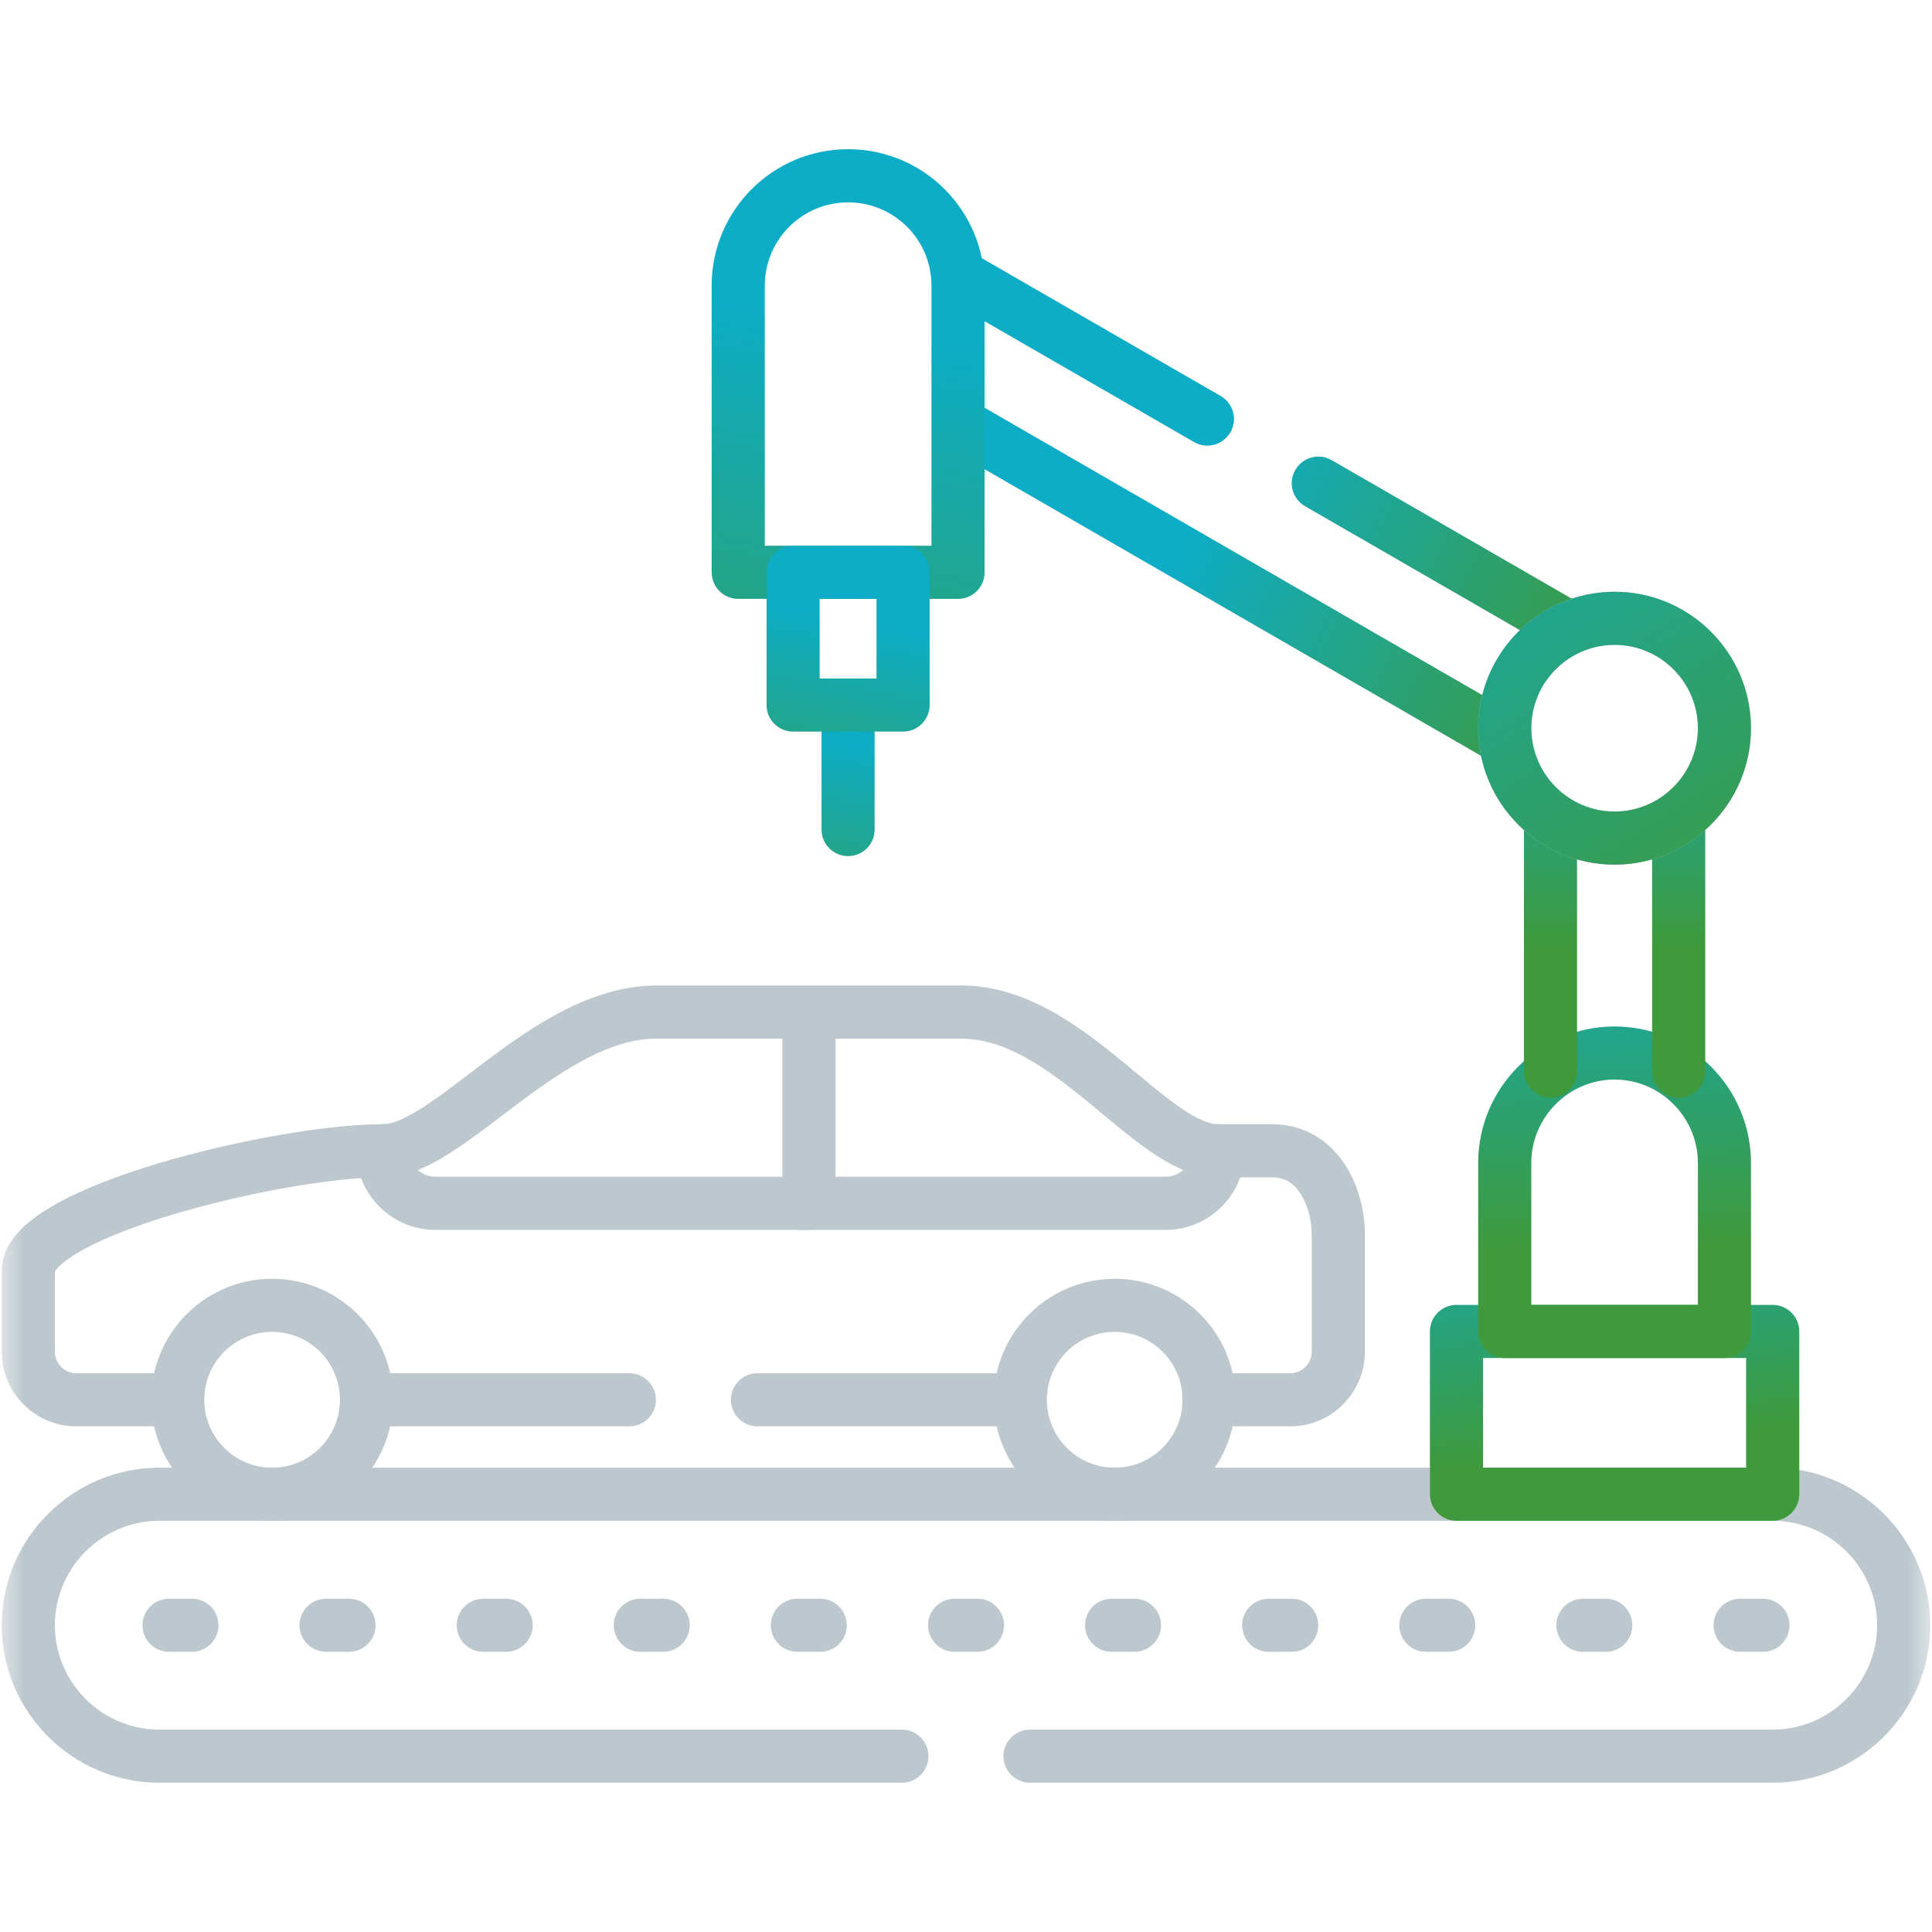
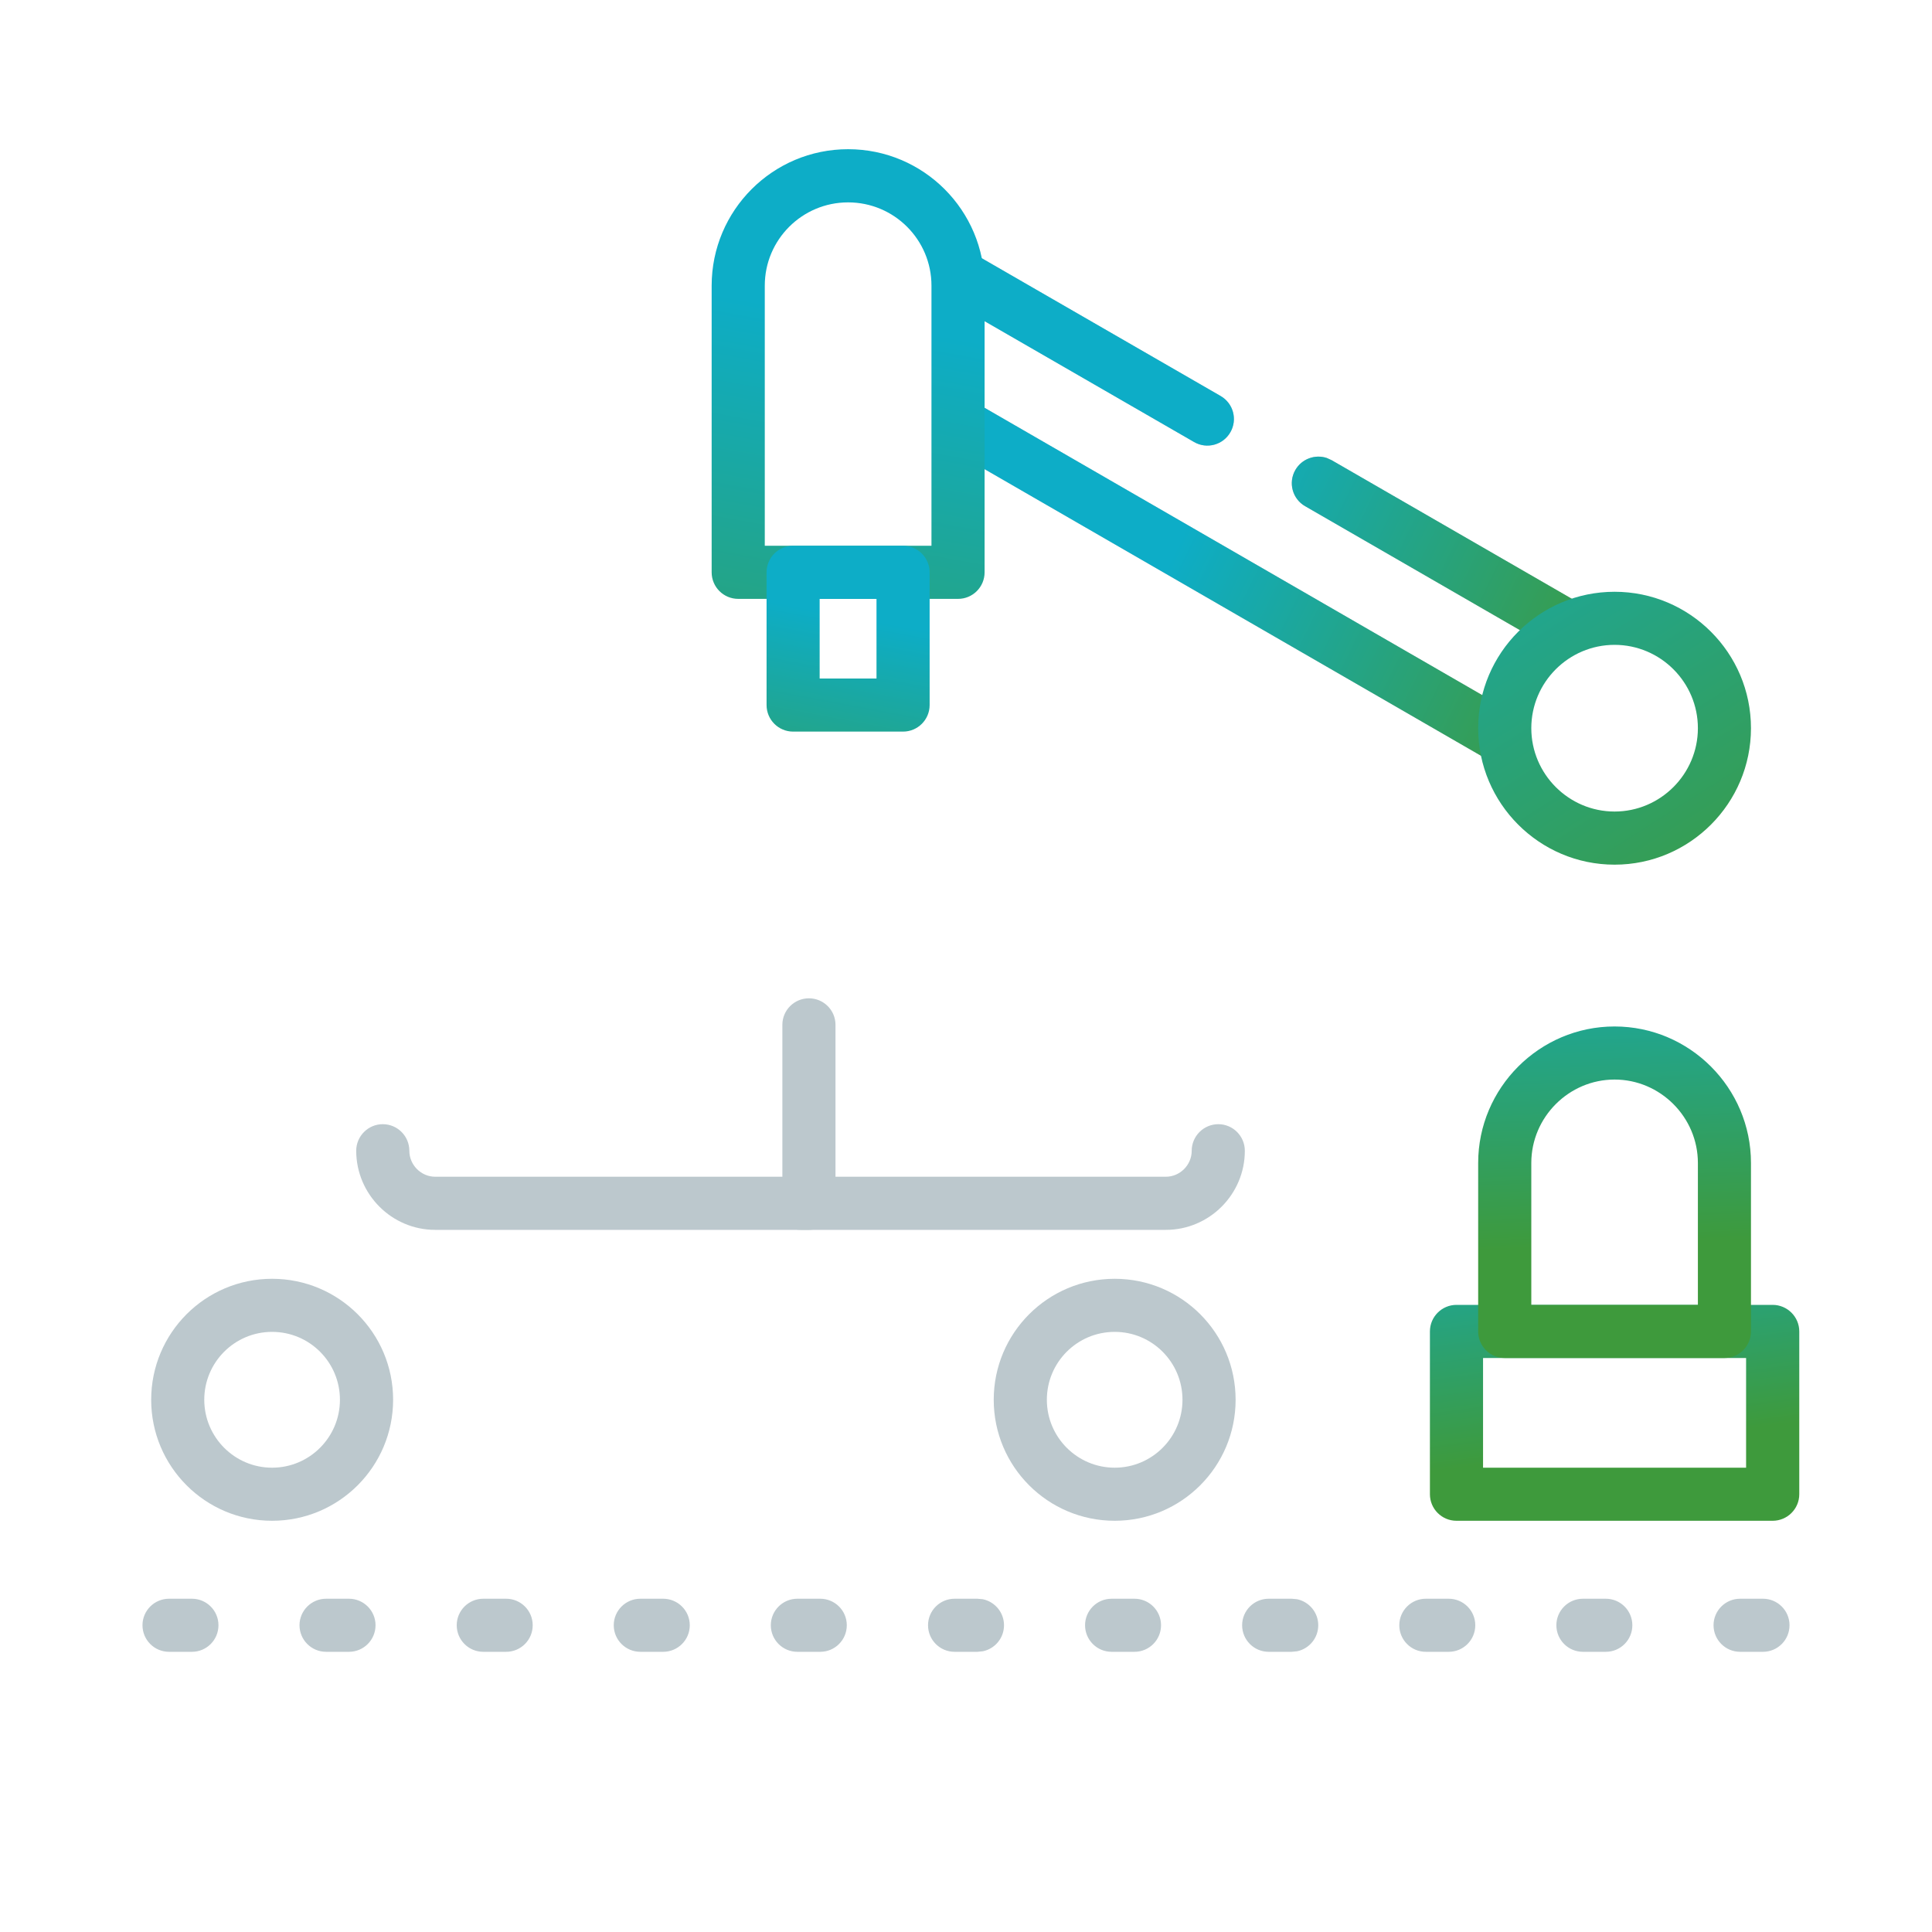
<svg xmlns="http://www.w3.org/2000/svg" width="40" height="40" viewBox="0 0 40 40" fill="none">
  <mask id="mask0_2623_3937" style="mask-type:luminance" maskUnits="userSpaceOnUse" x="0" y="0" width="40" height="40">
    <path d="M0 3.8147e-06H40V40H0V3.8147e-06Z" fill="white" />
  </mask>
  <g mask="url(#mask0_2623_3937)">
-     <path d="M0.036 27.987C0.036 28.837 0.729 29.531 1.578 29.531H3.299C3.603 29.531 3.849 29.285 3.849 28.981C3.849 28.677 3.603 28.431 3.299 28.431H1.578C1.338 28.431 1.136 28.231 1.136 27.987V26.328C1.142 26.315 1.161 26.284 1.21 26.233C1.304 26.136 1.465 26.016 1.702 25.884C2.174 25.621 2.849 25.362 3.617 25.134C4.965 24.732 6.495 24.452 7.519 24.389L7.925 24.376C8.439 24.377 8.939 24.116 9.366 23.841C9.805 23.558 10.286 23.176 10.746 22.832C11.723 22.101 12.66 21.504 13.599 21.504H19.898C20.798 21.504 21.636 22.085 22.526 22.815C22.944 23.157 23.387 23.544 23.802 23.83C24.21 24.112 24.696 24.376 25.223 24.376H26.342C26.599 24.376 26.782 24.495 26.924 24.712C27.077 24.945 27.158 25.267 27.158 25.55V27.987C27.158 28.23 26.957 28.431 26.714 28.431H25.413C25.11 28.432 24.863 28.678 24.863 28.981C24.863 29.285 25.11 29.531 25.413 29.531H26.714C27.564 29.531 28.258 28.837 28.258 27.987V25.55C28.258 25.093 28.134 24.552 27.844 24.108C27.542 23.648 27.041 23.276 26.342 23.276H25.223C25.048 23.276 24.797 23.181 24.427 22.925C24.062 22.672 23.682 22.34 23.224 21.965C22.363 21.259 21.24 20.403 19.898 20.403H13.599C12.245 20.403 11.031 21.244 10.087 21.951C9.586 22.325 9.165 22.662 8.77 22.917C8.363 23.179 8.097 23.277 7.927 23.276H7.926C6.793 23.275 4.902 23.602 3.303 24.079C2.501 24.318 1.74 24.604 1.167 24.923C0.882 25.081 0.618 25.262 0.419 25.468C0.224 25.671 0.036 25.955 0.036 26.31V27.987ZM13.029 29.531C13.333 29.531 13.58 29.285 13.58 28.981C13.58 28.677 13.333 28.431 13.029 28.431H7.97C7.666 28.431 7.419 28.677 7.419 28.981C7.419 29.285 7.666 29.531 7.97 29.531H13.029ZM20.745 29.531C21.049 29.531 21.295 29.285 21.295 28.981C21.295 28.677 21.049 28.431 20.745 28.431H15.683C15.379 28.431 15.133 28.677 15.133 28.981C15.133 29.285 15.379 29.531 15.683 29.531H20.745Z" fill="#BCC8CD" />
    <path d="M24.673 23.826C24.673 24.121 24.429 24.363 24.138 24.363H9.01C8.719 24.363 8.475 24.121 8.475 23.826C8.475 23.522 8.229 23.275 7.925 23.275C7.622 23.275 7.375 23.522 7.375 23.826C7.376 24.727 8.11 25.463 9.01 25.463H24.138C25.038 25.463 25.773 24.727 25.773 23.826C25.773 23.522 25.527 23.275 25.223 23.275C24.919 23.276 24.673 23.523 24.673 23.826Z" fill="#BCC8CD" />
    <path d="M7.038 28.981C7.038 29.756 6.409 30.387 5.633 30.387C4.859 30.387 4.23 29.757 4.229 28.981C4.229 28.204 4.858 27.575 5.633 27.575C6.41 27.575 7.038 28.204 7.038 28.981ZM24.482 28.981C24.482 29.757 23.853 30.387 23.079 30.387C22.303 30.387 21.674 29.756 21.674 28.981C21.674 28.204 22.302 27.575 23.079 27.575C23.854 27.575 24.482 28.204 24.482 28.981ZM8.139 28.981C8.139 27.597 7.017 26.476 5.633 26.476C4.25 26.476 3.13 27.597 3.13 28.981C3.13 30.363 4.25 31.486 5.633 31.486C7.018 31.486 8.138 30.363 8.139 28.981ZM25.582 28.981C25.582 27.597 24.462 26.476 23.079 26.476C21.695 26.476 20.574 27.597 20.574 28.981C20.574 30.363 21.694 31.486 23.079 31.486C24.462 31.486 25.582 30.363 25.582 28.981Z" fill="#BCC8CD" />
    <path d="M16.198 21.218V24.515C16.093 24.616 16.025 24.756 16.025 24.913C16.025 25.217 16.271 25.463 16.575 25.463H16.748C17.052 25.463 17.298 25.217 17.298 24.913V21.218C17.298 20.915 17.052 20.669 16.748 20.669C16.444 20.669 16.198 20.915 16.198 21.218Z" fill="#BCC8CD" />
-     <path d="M0.036 33.649C0.036 35.444 1.503 36.91 3.299 36.91H18.672C18.976 36.91 19.223 36.664 19.223 36.36C19.223 36.056 18.976 35.81 18.672 35.81H3.299C2.11 35.81 1.136 34.836 1.136 33.649C1.136 32.46 2.11 31.486 3.299 31.486H36.701C37.89 31.486 38.864 32.46 38.864 33.649C38.864 34.836 37.89 35.81 36.701 35.81H21.325C21.021 35.81 20.775 36.056 20.775 36.36C20.775 36.664 21.021 36.91 21.325 36.91H36.701C38.497 36.91 39.964 35.444 39.964 33.649C39.964 31.853 38.497 30.387 36.701 30.387H3.299C1.502 30.387 0.036 31.853 0.036 33.649Z" fill="#BCC8CD" />
    <path d="M3.974 33.1C4.277 33.1 4.523 33.346 4.523 33.649C4.523 33.953 4.277 34.199 3.974 34.199H3.5C3.196 34.199 2.95 33.953 2.95 33.649C2.95 33.346 3.196 33.1 3.5 33.1H3.974ZM7.225 33.1C7.528 33.1 7.775 33.346 7.775 33.649C7.775 33.953 7.528 34.199 7.225 34.199H6.752C6.448 34.199 6.201 33.953 6.201 33.649C6.201 33.346 6.448 33.1 6.752 33.1H7.225ZM10.479 33.1C10.783 33.1 11.029 33.346 11.029 33.649C11.029 33.953 10.783 34.199 10.479 34.199H10.006C9.702 34.199 9.456 33.953 9.456 33.649C9.456 33.346 9.702 33.1 10.006 33.1H10.479ZM13.73 33.1C14.034 33.1 14.281 33.346 14.281 33.649C14.281 33.953 14.034 34.199 13.73 34.199H13.258C12.954 34.199 12.707 33.953 12.707 33.649C12.707 33.346 12.954 33.1 13.258 33.1H13.73ZM16.982 33.1C17.286 33.1 17.532 33.346 17.532 33.649C17.532 33.953 17.286 34.199 16.982 34.199H16.509C16.205 34.199 15.959 33.953 15.959 33.649C15.959 33.346 16.205 33.1 16.509 33.1H16.982ZM20.237 33.1L20.348 33.11C20.598 33.162 20.787 33.384 20.787 33.649C20.787 33.915 20.598 34.137 20.348 34.188L20.237 34.199H19.764C19.46 34.199 19.214 33.953 19.214 33.649C19.214 33.346 19.46 33.1 19.764 33.1H20.237ZM23.488 33.1C23.792 33.1 24.038 33.346 24.038 33.649C24.038 33.953 23.792 34.199 23.488 34.199H23.015C22.711 34.199 22.465 33.953 22.465 33.649C22.465 33.346 22.711 33.1 23.015 33.1H23.488ZM26.743 33.1L26.854 33.11C27.104 33.162 27.293 33.384 27.293 33.649C27.293 33.915 27.104 34.137 26.854 34.188L26.743 34.199H26.267C25.963 34.199 25.717 33.953 25.717 33.649C25.717 33.346 25.963 33.1 26.267 33.1H26.743ZM29.994 33.1C30.298 33.1 30.544 33.346 30.544 33.649C30.544 33.953 30.298 34.199 29.994 34.199H29.52C29.217 34.199 28.971 33.953 28.971 33.649C28.971 33.346 29.217 33.1 29.52 33.1H29.994ZM33.246 33.1C33.55 33.1 33.796 33.346 33.796 33.649C33.796 33.953 33.55 34.199 33.246 34.199H32.773C32.469 34.199 32.223 33.953 32.223 33.649C32.223 33.346 32.469 33.1 32.773 33.1H33.246ZM36.5 33.1C36.804 33.1 37.05 33.346 37.05 33.649C37.05 33.953 36.804 34.199 36.5 34.199H36.027C35.724 34.199 35.477 33.953 35.477 33.649C35.477 33.346 35.724 33.1 36.027 33.1H36.5Z" fill="#BCC8CD" />
-     <path d="M17.009 14.597V17.175C17.009 17.479 17.255 17.725 17.559 17.725C17.862 17.725 18.108 17.479 18.108 17.175V14.597C18.108 14.294 17.862 14.047 17.559 14.047C17.255 14.047 17.009 14.294 17.009 14.597Z" fill="url(#paint0_linear_2623_3937)" />
    <path d="M36.701 31.486C37.004 31.486 37.252 31.24 37.252 30.936V27.566C37.252 27.263 37.004 27.016 36.701 27.016H30.155C29.851 27.016 29.605 27.263 29.605 27.566V30.936C29.605 31.24 29.851 31.486 30.155 31.486H36.701ZM30.705 28.116H36.151V30.387H30.705V28.116Z" fill="url(#paint1_linear_2623_3937)" />
    <path d="M35.153 27.016H31.704V24.078C31.704 23.13 32.481 22.351 33.428 22.351C34.375 22.351 35.153 23.13 35.153 24.078V27.016ZM36.252 24.078C36.252 22.523 34.984 21.252 33.428 21.252C31.873 21.252 30.604 22.523 30.604 24.078V27.566C30.604 27.87 30.85 28.116 31.154 28.116H35.703C36.006 28.116 36.252 27.87 36.252 27.566V24.078Z" fill="url(#paint2_linear_2623_3937)" />
-     <path d="M31.552 17.02V22.18C31.552 22.484 31.798 22.73 32.102 22.73C32.405 22.73 32.651 22.484 32.651 22.18V17.02C32.651 16.716 32.405 16.47 32.102 16.47C31.798 16.47 31.552 16.716 31.552 17.02ZM34.205 17.02V22.18C34.205 22.484 34.451 22.73 34.755 22.73C35.059 22.73 35.305 22.484 35.305 22.18V17.02C35.305 16.716 35.059 16.47 34.755 16.47C34.451 16.47 34.205 16.716 34.205 17.02Z" fill="url(#paint3_linear_2623_3937)" />
    <path d="M24.723 9.152C24.985 9.304 25.322 9.213 25.473 8.95C25.625 8.687 25.535 8.351 25.272 8.199L20.125 5.23C19.862 5.078 19.526 5.168 19.374 5.431C19.222 5.694 19.313 6.031 19.576 6.183L24.723 9.152ZM20.189 8.33C19.926 8.178 19.59 8.268 19.438 8.531C19.286 8.794 19.376 9.131 19.64 9.283L20.189 8.33ZM30.949 15.8C31.192 15.881 31.466 15.783 31.599 15.553C31.751 15.29 31.66 14.953 31.397 14.801L20.189 8.33L19.915 8.807L19.64 9.283L30.848 15.754L30.949 15.8ZM32.168 13.45C32.431 13.602 32.767 13.512 32.919 13.249C33.071 12.986 32.98 12.65 32.718 12.498L27.571 9.528L27.47 9.482C27.227 9.401 26.952 9.499 26.819 9.73C26.667 9.993 26.758 10.329 27.021 10.48L32.168 13.45Z" fill="#BCC8CD" />
    <path d="M24.723 9.152C24.985 9.304 25.322 9.213 25.473 8.95C25.625 8.687 25.535 8.351 25.272 8.199L20.125 5.23C19.862 5.078 19.526 5.168 19.374 5.431C19.222 5.694 19.313 6.031 19.576 6.183L24.723 9.152ZM20.189 8.33C19.926 8.178 19.59 8.268 19.438 8.531C19.286 8.794 19.376 9.131 19.64 9.283L20.189 8.33ZM30.949 15.8C31.192 15.881 31.466 15.783 31.599 15.553C31.751 15.29 31.66 14.953 31.397 14.801L20.189 8.33L19.915 8.807L19.64 9.283L30.848 15.754L30.949 15.8ZM32.168 13.45C32.431 13.602 32.767 13.512 32.919 13.249C33.071 12.986 32.98 12.65 32.718 12.498L27.571 9.528L27.47 9.482C27.227 9.401 26.952 9.499 26.819 9.73C26.667 9.993 26.758 10.329 27.021 10.48L32.168 13.45Z" fill="url(#paint4_linear_2623_3937)" />
-     <path d="M35.153 15.076C35.153 16.026 34.377 16.802 33.428 16.802C32.479 16.802 31.704 16.026 31.704 15.076C31.704 14.126 32.478 13.351 33.428 13.351C34.378 13.351 35.153 14.126 35.153 15.076ZM36.252 15.076C36.252 13.519 34.986 12.252 33.428 12.252C31.871 12.252 30.604 13.519 30.604 15.076C30.604 16.632 31.87 17.902 33.428 17.902C34.986 17.902 36.252 16.632 36.252 15.076Z" fill="#BCC8CD" />
    <path d="M35.153 15.076C35.153 16.026 34.377 16.802 33.428 16.802C32.479 16.802 31.704 16.026 31.704 15.076C31.704 14.126 32.478 13.351 33.428 13.351C34.378 13.351 35.153 14.126 35.153 15.076ZM36.252 15.076C36.252 13.519 34.986 12.252 33.428 12.252C31.871 12.252 30.604 13.519 30.604 15.076C30.604 16.632 31.87 17.902 33.428 17.902C34.986 17.902 36.252 16.632 36.252 15.076Z" fill="url(#paint5_linear_2623_3937)" />
    <path d="M19.285 11.299H15.834V5.914C15.834 4.962 16.607 4.19 17.559 4.19C18.513 4.19 19.285 4.962 19.285 5.914V11.299ZM20.385 5.914C20.384 4.354 19.12 3.089 17.559 3.089C15.999 3.089 14.735 4.354 14.734 5.914V11.849C14.734 12.153 14.98 12.399 15.284 12.399H19.835C20.139 12.399 20.385 12.153 20.385 11.849V5.914Z" fill="url(#paint6_linear_2623_3937)" />
    <path d="M18.697 15.147C19 15.147 19.247 14.901 19.247 14.597V11.849C19.247 11.546 19 11.3 18.697 11.3H16.42C16.117 11.3 15.871 11.546 15.871 11.849V14.597C15.871 14.901 16.117 15.147 16.42 15.147H18.697ZM16.97 12.399H18.147V14.048H16.97V12.399Z" fill="url(#paint7_linear_2623_3937)" />
  </g>
  <defs>
    <linearGradient id="paint0_linear_2623_3937" x1="18.181" y1="14.114" x2="17.195" y2="20.822" gradientUnits="userSpaceOnUse">
      <stop offset="0.188" stop-color="#0DADC7" />
      <stop offset="1" stop-color="#3E9A3C" />
    </linearGradient>
    <linearGradient id="paint1_linear_2623_3937" x1="33.428" y1="21.875" x2="34.498" y2="29.814" gradientUnits="userSpaceOnUse">
      <stop offset="0.188" stop-color="#0DADC7" />
      <stop offset="1" stop-color="#3E9A3C" />
    </linearGradient>
    <linearGradient id="paint2_linear_2623_3937" x1="33.428" y1="16.25" x2="33.797" y2="25.762" gradientUnits="userSpaceOnUse">
      <stop offset="0.188" stop-color="#0DADC7" />
      <stop offset="1" stop-color="#3E9A3C" />
    </linearGradient>
    <linearGradient id="paint3_linear_2623_3937" x1="33.428" y1="11.75" x2="33.434" y2="19.6" gradientUnits="userSpaceOnUse">
      <stop offset="0.188" stop-color="#0DADC7" />
      <stop offset="1" stop-color="#3E9A3C" />
    </linearGradient>
    <linearGradient id="paint4_linear_2623_3937" x1="22" y1="11.25" x2="32.304" y2="16.284" gradientUnits="userSpaceOnUse">
      <stop offset="0.188" stop-color="#0DADC7" />
      <stop offset="1" stop-color="#3E9A3C" />
    </linearGradient>
    <linearGradient id="paint5_linear_2623_3937" x1="30.5" y1="6.375" x2="38.206" y2="18.539" gradientUnits="userSpaceOnUse">
      <stop stop-color="#0DADC7" />
      <stop offset="1" stop-color="#3E9A3C" />
    </linearGradient>
    <linearGradient id="paint6_linear_2623_3937" x1="18.5" y1="3.64" x2="15.57" y2="19.671" gradientUnits="userSpaceOnUse">
      <stop offset="0.188" stop-color="#0DADC7" />
      <stop offset="1" stop-color="#3E9A3C" />
    </linearGradient>
    <linearGradient id="paint7_linear_2623_3937" x1="17.837" y1="11.333" x2="16.421" y2="18.875" gradientUnits="userSpaceOnUse">
      <stop offset="0.188" stop-color="#0DADC7" />
      <stop offset="1" stop-color="#3E9A3C" />
    </linearGradient>
  </defs>
</svg>